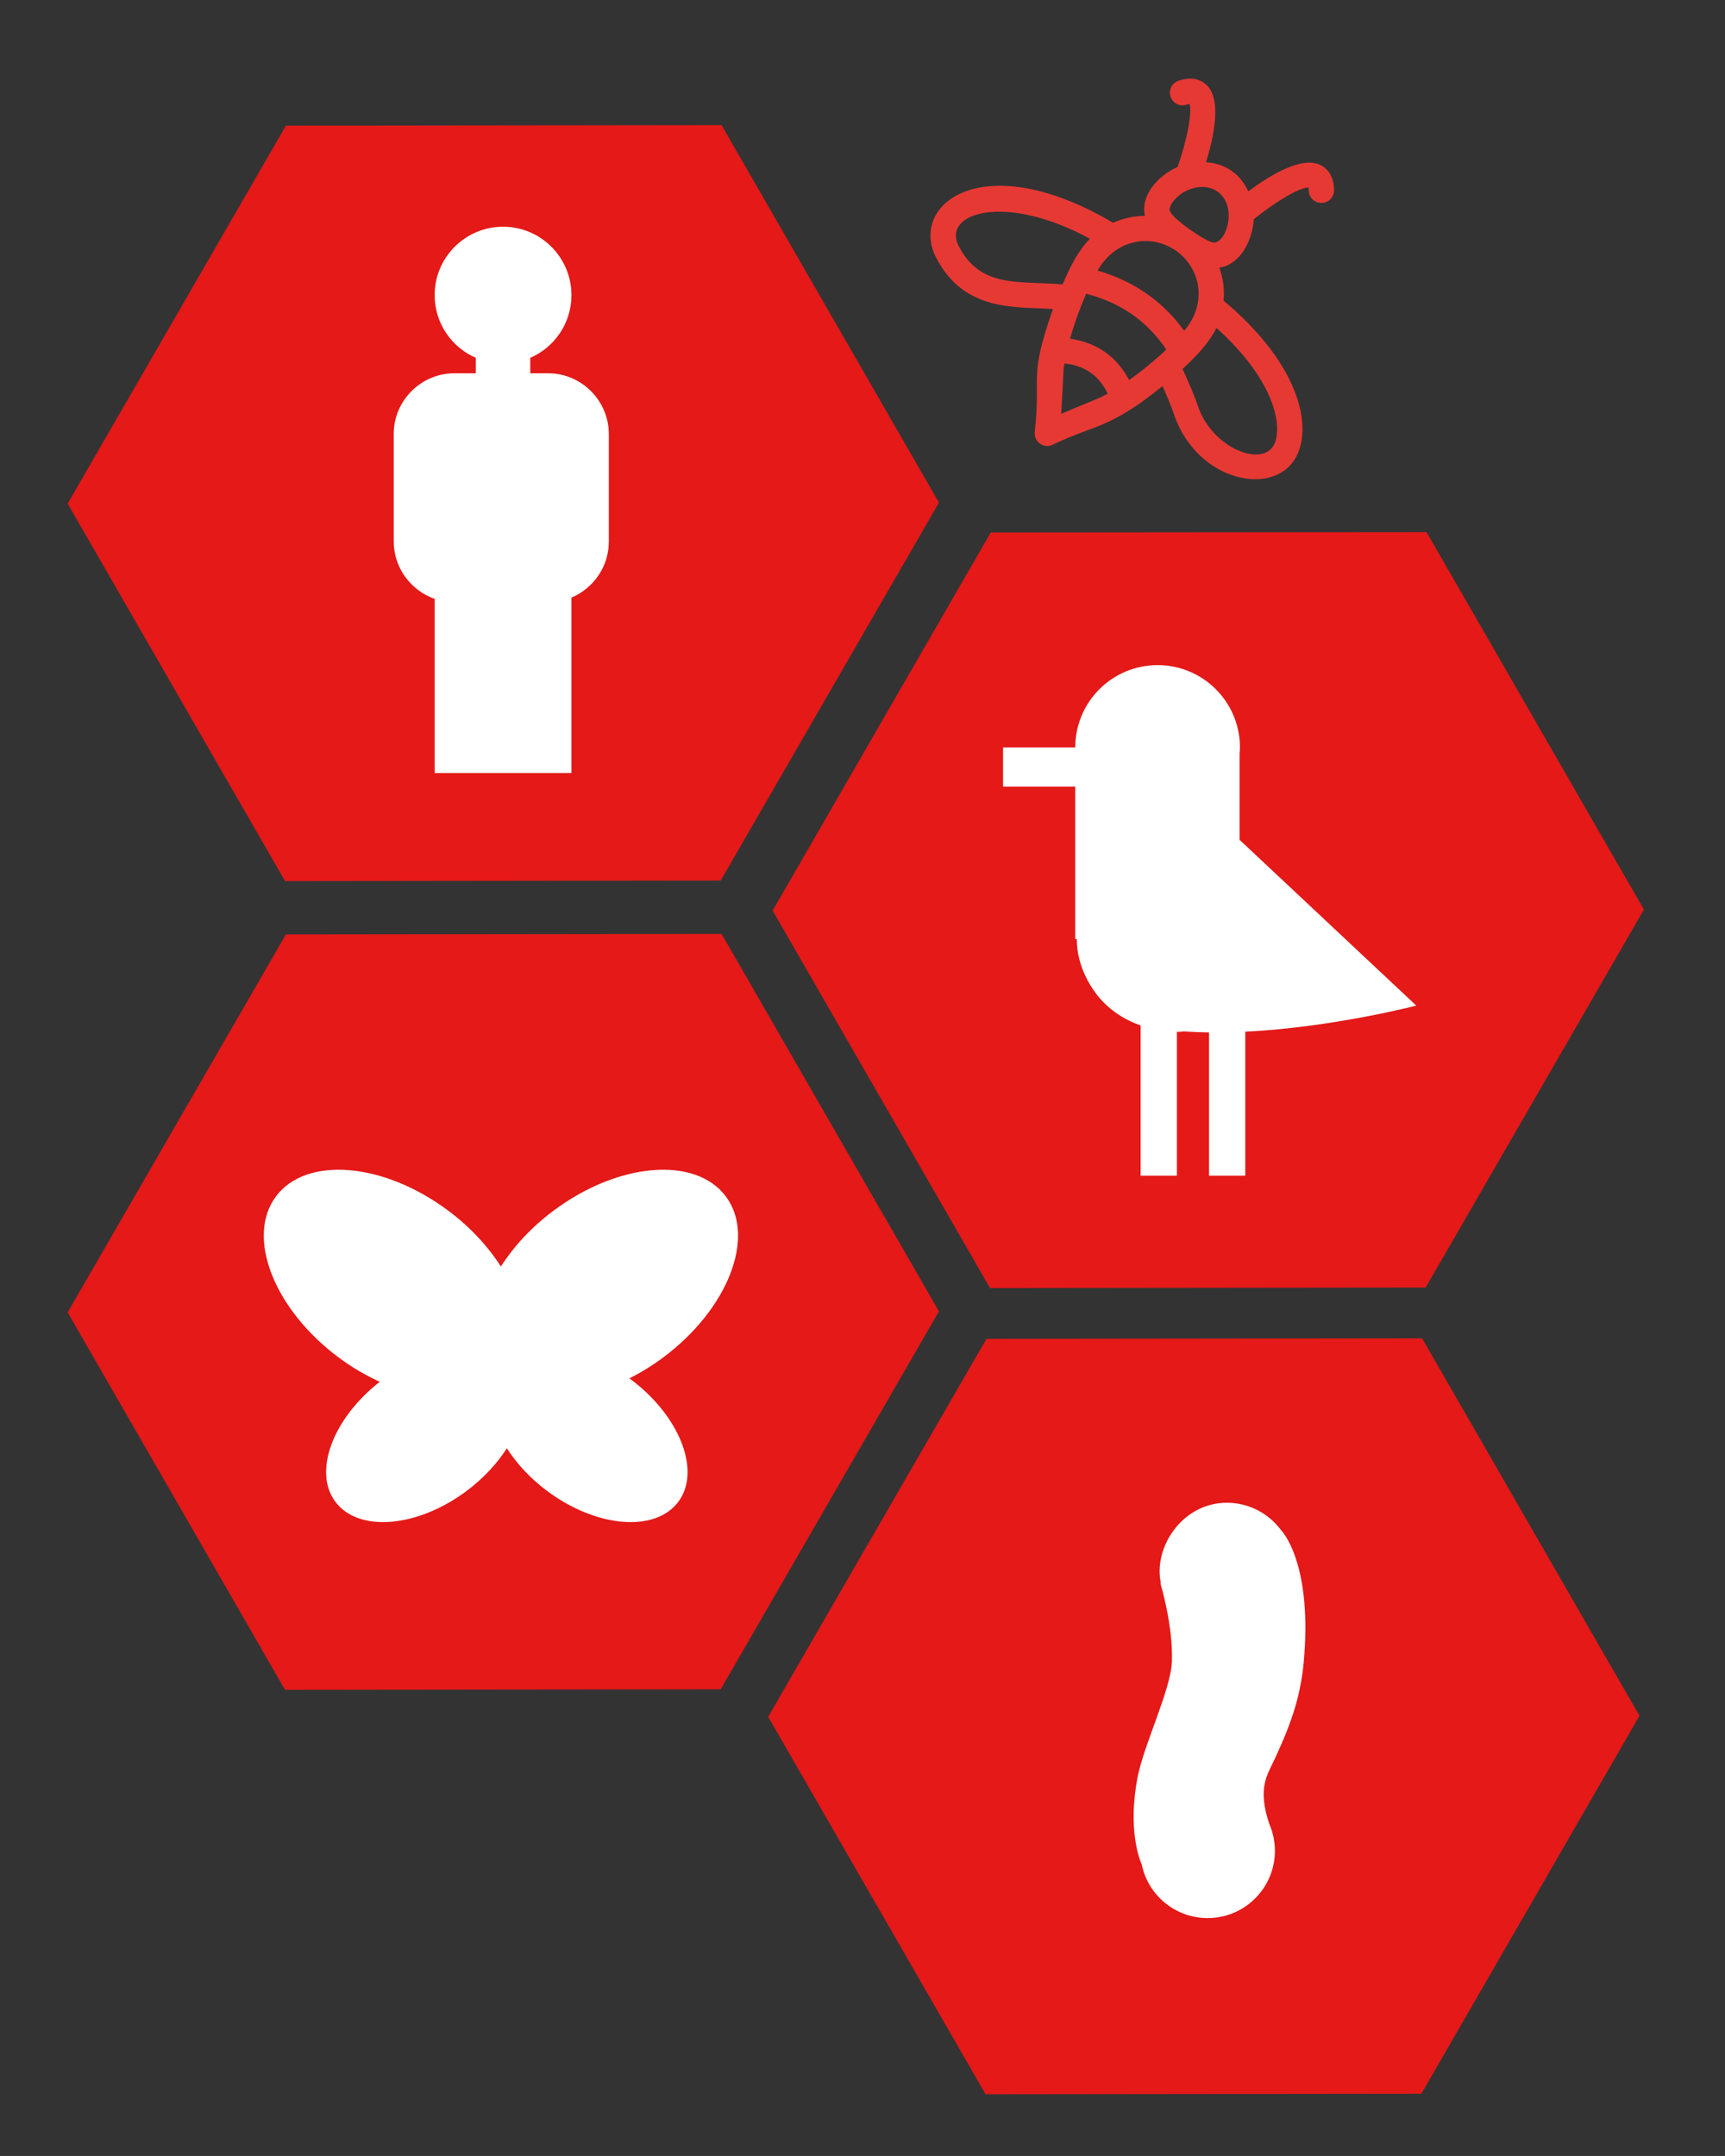
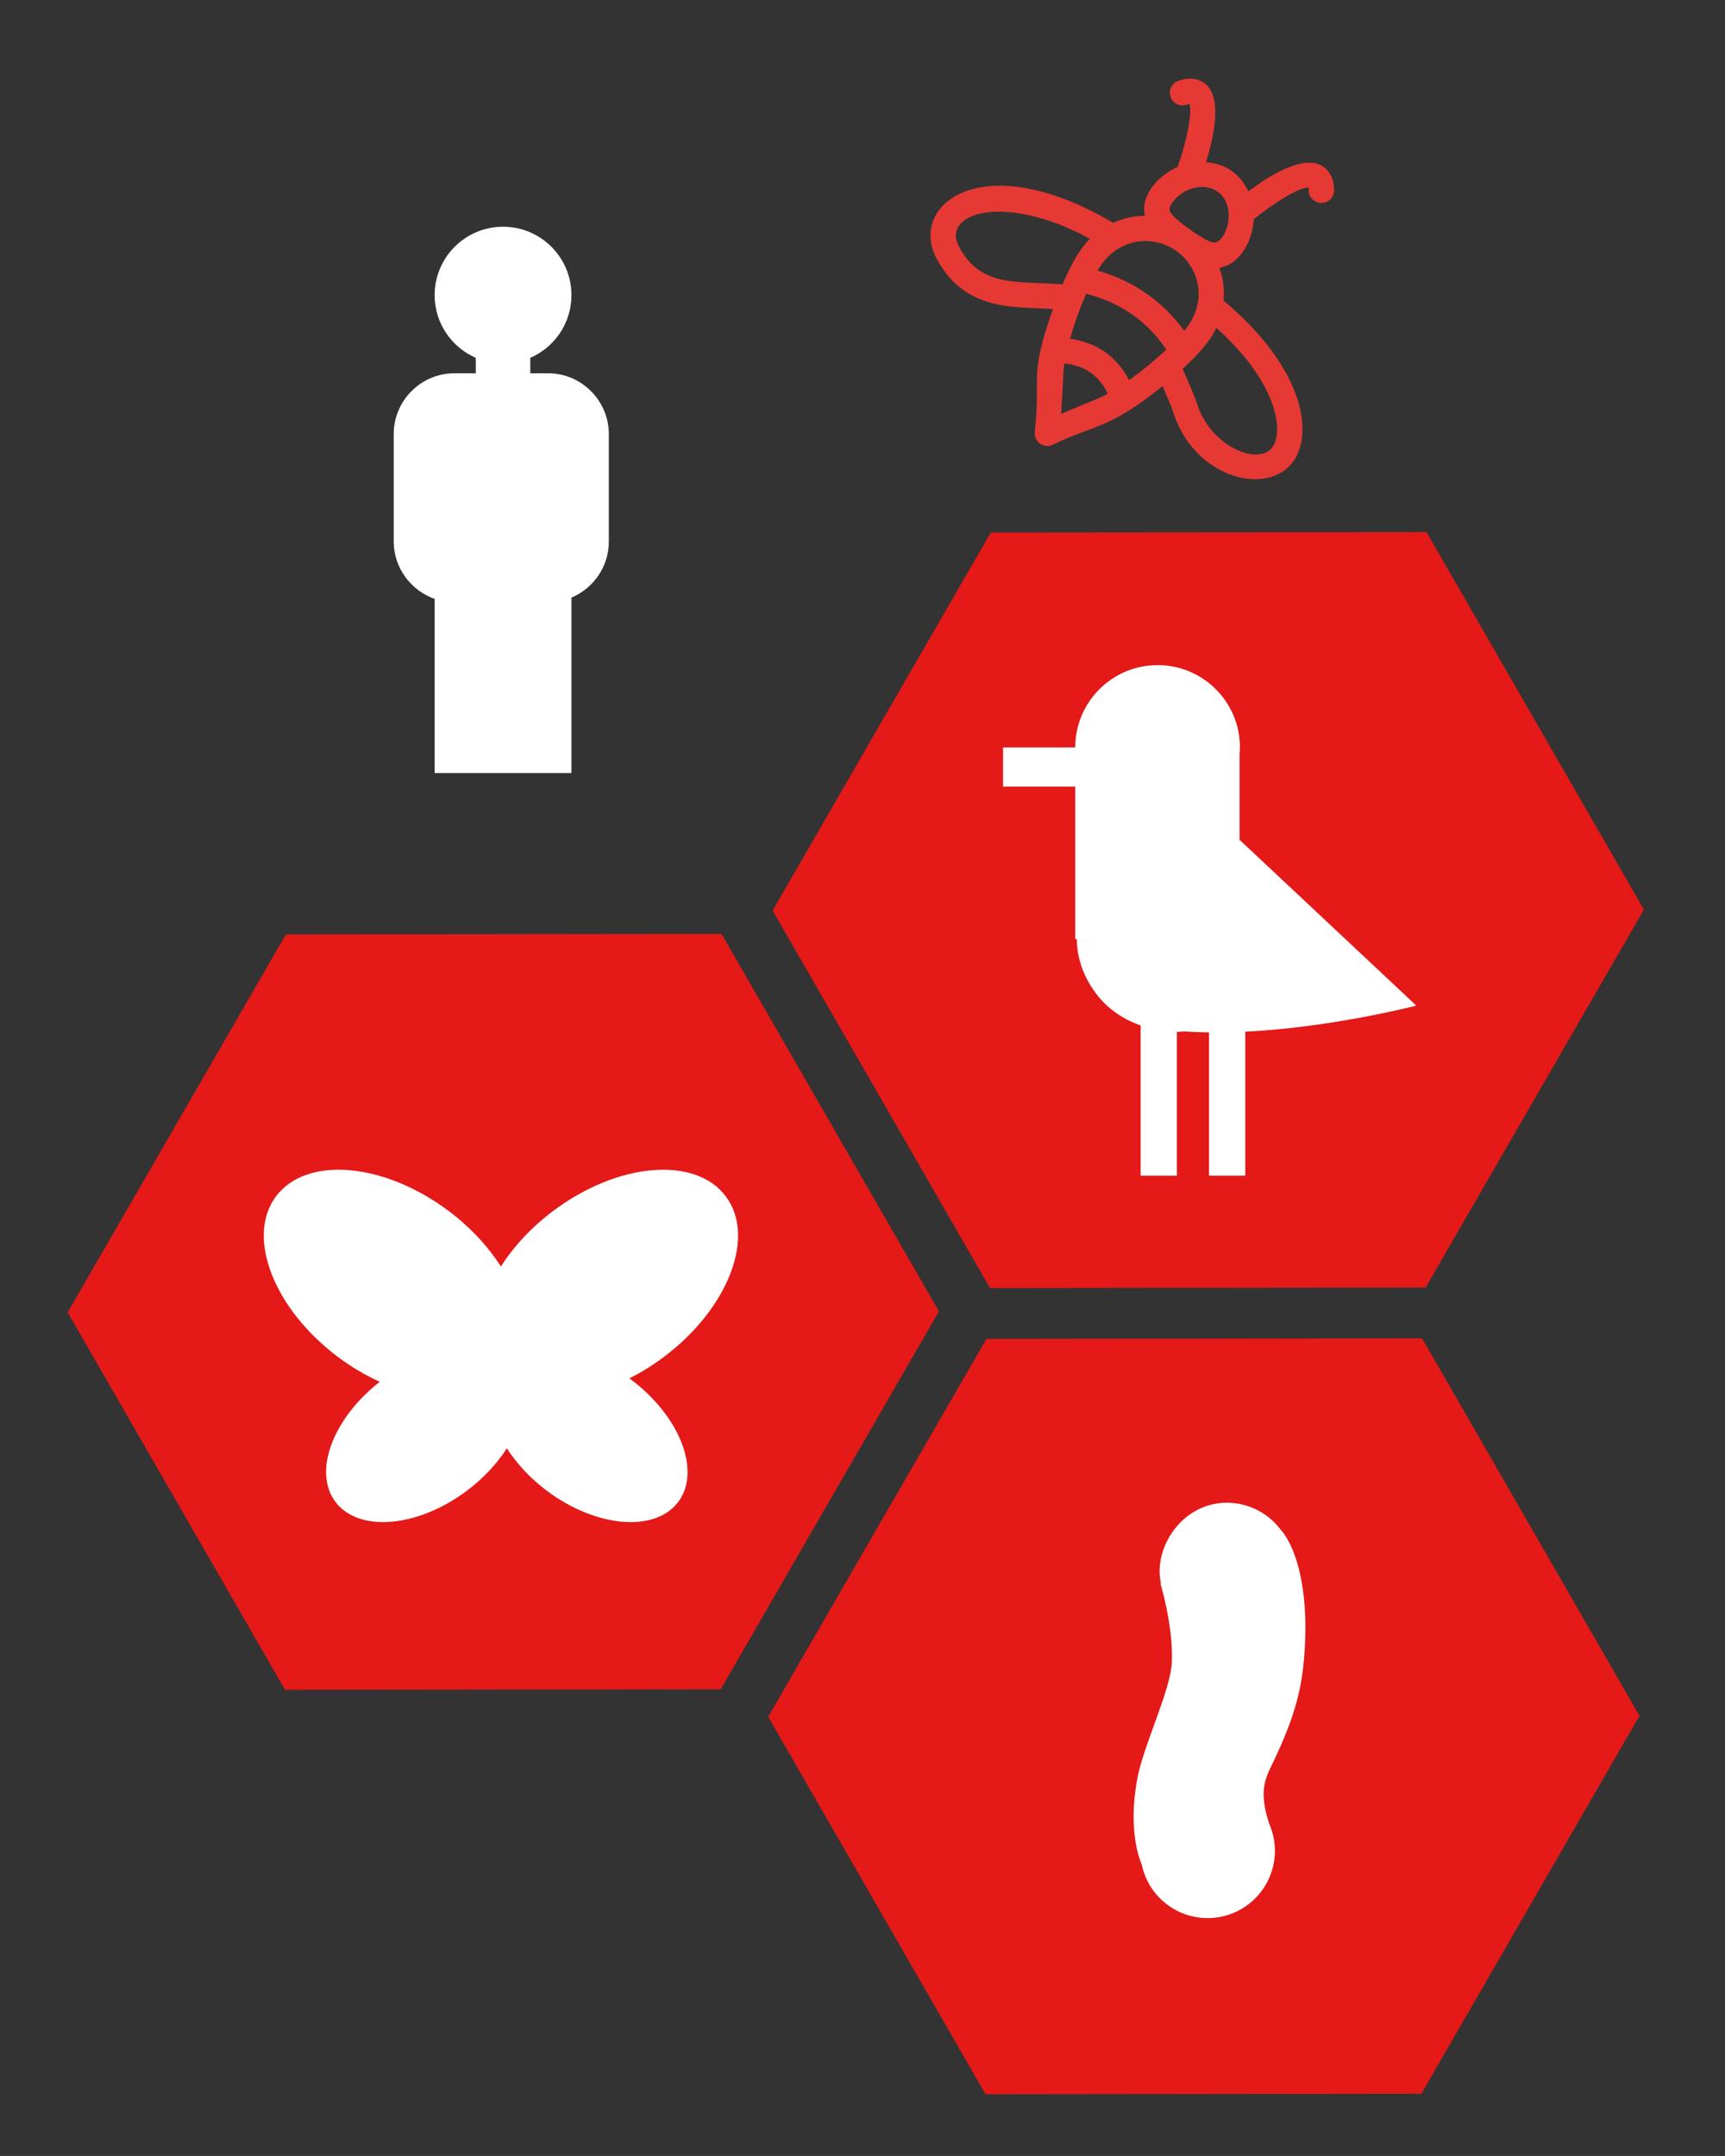
<svg xmlns="http://www.w3.org/2000/svg" id="Capa_1" x="0px" y="0px" viewBox="0 0 136.17 170.21" style="enable-background:new 0 0 136.17 170.21;" xml:space="preserve">
  <rect x="0" y="0" width="136.17" height="170.21" fill="#333333" stroke="none" />
  <style type="text/css">	.st0{fill:#E41918;}	.st1{fill:#FFFFFF;}	.st2{fill:#E73934;}</style>
-   <polygon class="st0" points="56.89,69.52 22.5,69.56 5.34,39.76 22.57,9.92 56.96,9.88 74.12,39.68 " />
  <polygon class="st0" points="112.54,101.65 78.15,101.69 60.99,71.89 78.21,42.04 112.61,42.01 129.77,71.81 " />
  <polygon class="st0" points="56.89,133.37 22.5,133.41 5.34,103.61 22.57,73.77 56.96,73.73 74.12,103.53 " />
  <polygon class="st0" points="112.2,165.3 77.8,165.34 60.64,135.54 77.87,105.7 112.26,105.66 129.42,135.46 " />
  <path class="st1" d="M43.27,29.47h-1.41v-1.22c1.91-0.83,3.25-2.73,3.25-4.95c0-2.98-2.42-5.4-5.4-5.4c-2.98,0-5.4,2.42-5.4,5.4 c0,2.22,1.34,4.12,3.25,4.95v1.22h-1.69c-2.64,0-4.79,2.16-4.79,4.79v8.49c0,2.09,1.36,3.87,3.23,4.53v13.75h10.8V47.18 c1.73-0.73,2.95-2.44,2.95-4.42v-8.49C48.06,31.63,45.9,29.47,43.27,29.47z" />
  <path class="st1" d="M111.8,79.39L97.87,66.32c-0.01,0.03-0.01,0.07-0.02,0.1v-6.9h0c0.01-0.17,0.03-0.34,0.03-0.51 c0-3.59-2.91-6.5-6.5-6.5c-3.59,0-6.5,2.91-6.5,6.5h-5.7v3.09h5.7v12.04H85c0,0,0,0,0,0c0,2.33,1.31,4.05,1.69,4.52 c0.92,1.12,2.1,1.86,3.35,2.3v11.86h2.86V81.46c0.2,0,0.39-0.01,0.58-0.03c0.65,0.04,1.3,0.07,1.96,0.08v11.31h2.86V81.45 C105.21,81.11,111.8,79.39,111.8,79.39z" />
  <path class="st1" d="M49.77,108.88c-0.03-0.02-0.06-0.04-0.09-0.06c0.9-0.45,1.8-1,2.67-1.65c5.12-3.82,7.34-9.51,4.95-12.71 c-2.39-3.2-8.47-2.71-13.59,1.11c-1.76,1.31-3.17,2.85-4.17,4.42c-1.01-1.58-2.41-3.11-4.17-4.42c-5.12-3.82-11.21-4.31-13.59-1.11 s-0.17,8.89,4.95,12.71c1.06,0.79,2.15,1.42,3.25,1.92c-3.71,2.9-5.28,7.09-3.51,9.47c1.82,2.44,6.46,2.06,10.36-0.85 c1.34-1,2.41-2.17,3.18-3.37c0.77,1.2,1.84,2.37,3.18,3.37c3.9,2.91,8.54,3.29,10.36,0.85C55.36,116.13,53.67,111.79,49.77,108.88z" />
  <path class="st1" d="M101.13,120.81L101.13,120.81c-0.97-1.31-2.52-2.17-4.28-2.17c-3.14,0-5.26,2.78-5.31,5.31 c-0.01,0.37,0.03,0.71,0.1,1.03L91.6,125c0,0,1,3.26,0.91,6.15c-0.07,2.24-2.23,6.59-2.73,9.25c-0.72,3.88,0.08,6.18,0.35,6.81 c0,0,0,0,0,0c0.5,2.41,2.64,4.22,5.2,4.22c2.93,0,5.31-2.38,5.31-5.31c0-0.75-0.16-1.47-0.44-2.11c0,0,0,0,0,0 c-0.96-2.87-0.17-3.86,0.44-5.17c1.35-2.92,2.1-5.08,2.32-8.16C103.52,123.19,101.13,120.81,101.13,120.81z" />
  <path class="st2" d="M104.19,13.01c-1.47-0.68-3.95,0.83-5.65,2.1c-0.3-0.65-0.73-1.21-1.3-1.61c-0.6-0.42-1.29-0.64-2.04-0.69 c0.63-2.03,1.23-4.89,0.09-6.06c-0.32-0.32-1.03-0.8-2.27-0.37c-0.52,0.18-0.8,0.75-0.61,1.27c0.18,0.52,0.75,0.8,1.27,0.61 c0.09-0.03,0.16-0.05,0.21-0.06c0.24,0.62-0.18,2.86-0.93,4.98c-0.82,0.36-1.54,0.93-2.05,1.64c-0.6,0.86-0.67,1.61-0.53,2.22 c-0.87,0.01-1.72,0.19-2.51,0.55c-10.26-6.05-16.08-1.49-14,2.7c2.25,4.43,6.44,3.89,9.25,4.11c-1.95,5.54-0.92,5.03-1.44,9.76 c-0.02,0.34,0.14,0.67,0.42,0.87c0.29,0.2,0.65,0.24,0.96,0.1c3.37-1.64,4.47-1.21,8.71-4.65c0.36,0.82,0.69,1.59,0.89,2.2 c1.85,5.5,8.27,6.71,9.8,3.09c1.12-2.66-0.29-7.37-5.87-12.03c0.04-0.52,0.03-1.04-0.06-1.56c-0.06-0.36-0.16-0.71-0.28-1.05 c1.64-0.23,2.63-2.14,2.72-3.82c1.73-1.4,3.64-2.54,4.32-2.5c0.01,0.05,0.02,0.12,0.02,0.22c0,0.55,0.45,0.99,1,0.99h0.01 c0.55,0,1-0.45,0.99-1.01C105.29,13.71,104.6,13.19,104.19,13.01z M89.13,30.01c-0.96-1.85-2.54-2.96-4.66-3.27 c0.35-1.25,0.81-2.49,1.27-3.55c2.74,0.71,4.81,2.16,6.33,4.41C91.22,28.39,90.2,29.25,89.13,30.01z M93.48,26.12 c-1.68-2.33-3.98-3.93-6.84-4.76c1.49-2.58,4.31-2.89,6.2-1.56C94.72,21.13,95.38,23.87,93.48,26.12z M75.66,19.39 c-1.28-2.58,3.65-4.2,10.38-0.54c-0.94,0.94-1.58,2.26-2.16,3.6C80.41,22.16,77.39,22.79,75.66,19.39z M83.77,32.67 c0.25-4.07,0.12-3.22,0.26-3.98c1.63,0.19,2.73,0.96,3.41,2.39C86.74,31.48,86.02,31.71,83.77,32.67z M100.62,35 c-0.84,2-4.92,0.43-6.06-2.94c-0.27-0.82-0.73-1.87-1.21-2.93c1.06-0.99,2.1-2.05,2.67-3.24C100.49,29.89,101.26,33.47,100.62,35z  M95.73,19.14c-0.7-0.16-2.92-1.72-3.3-2.33c-0.1-0.16-0.22-0.35,0.13-0.84c0.77-1.09,2.46-1.61,3.54-0.85 C97.79,16.32,96.74,19.36,95.73,19.14z" />
</svg>